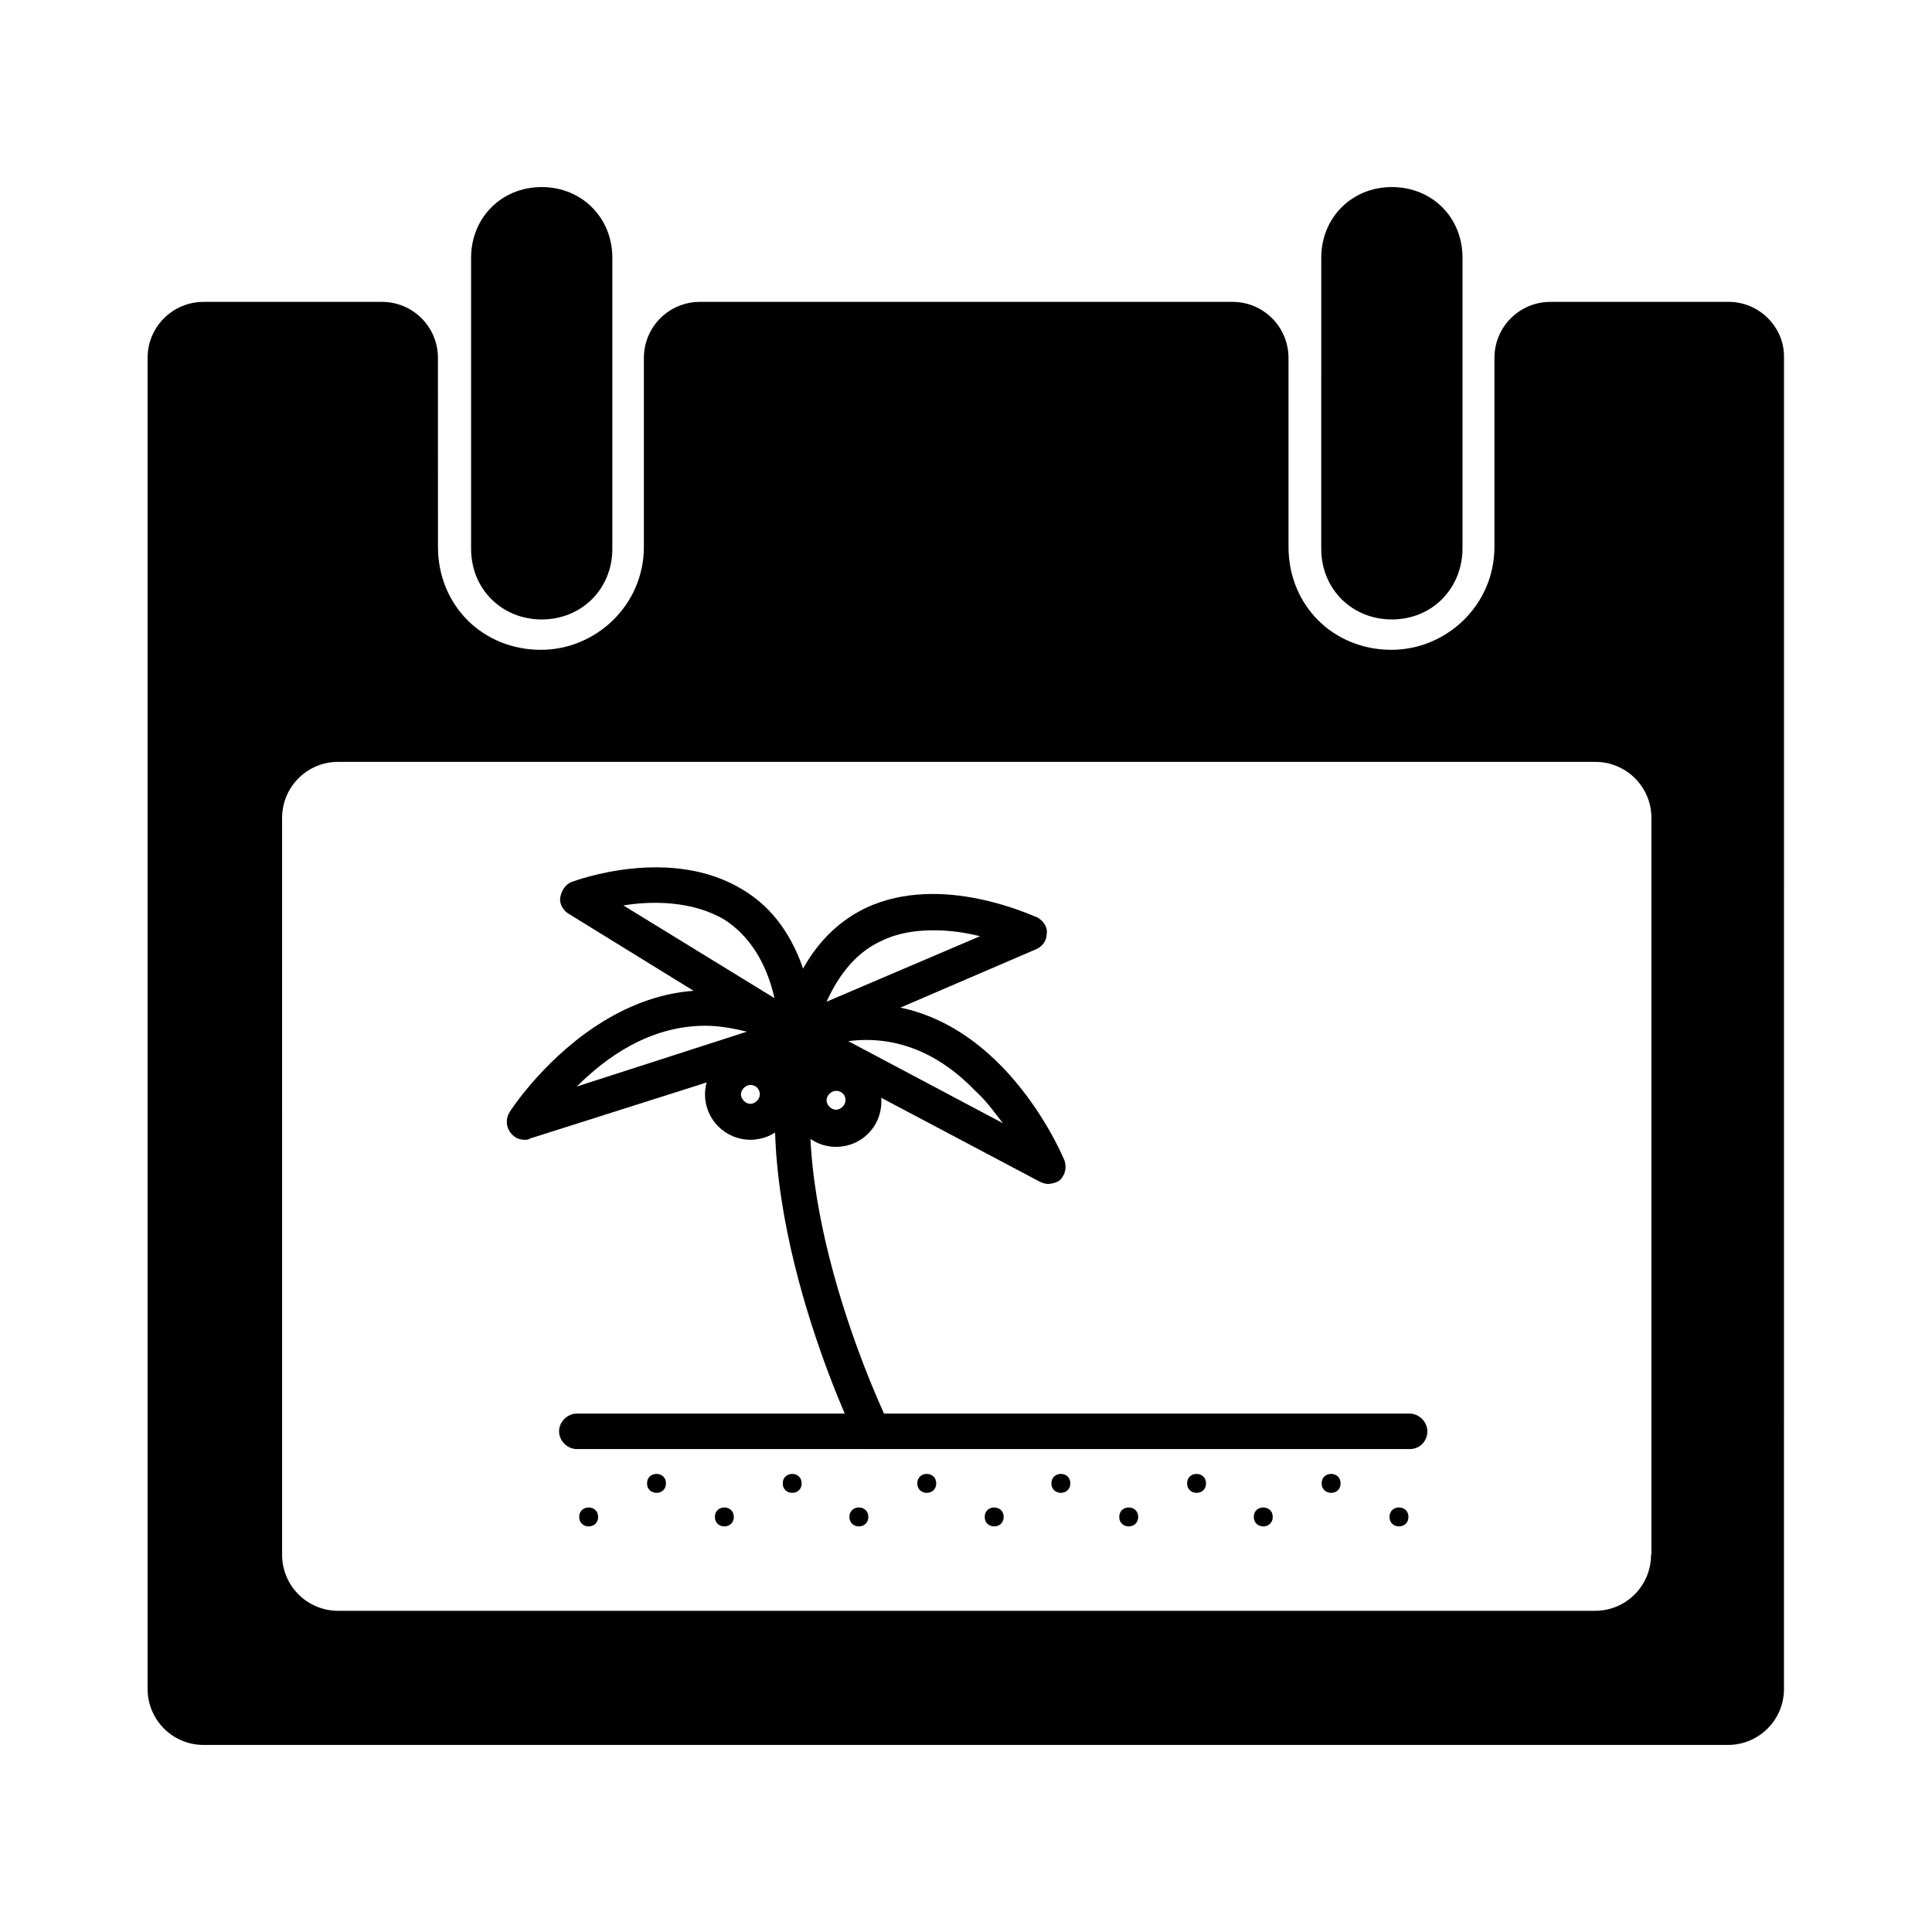
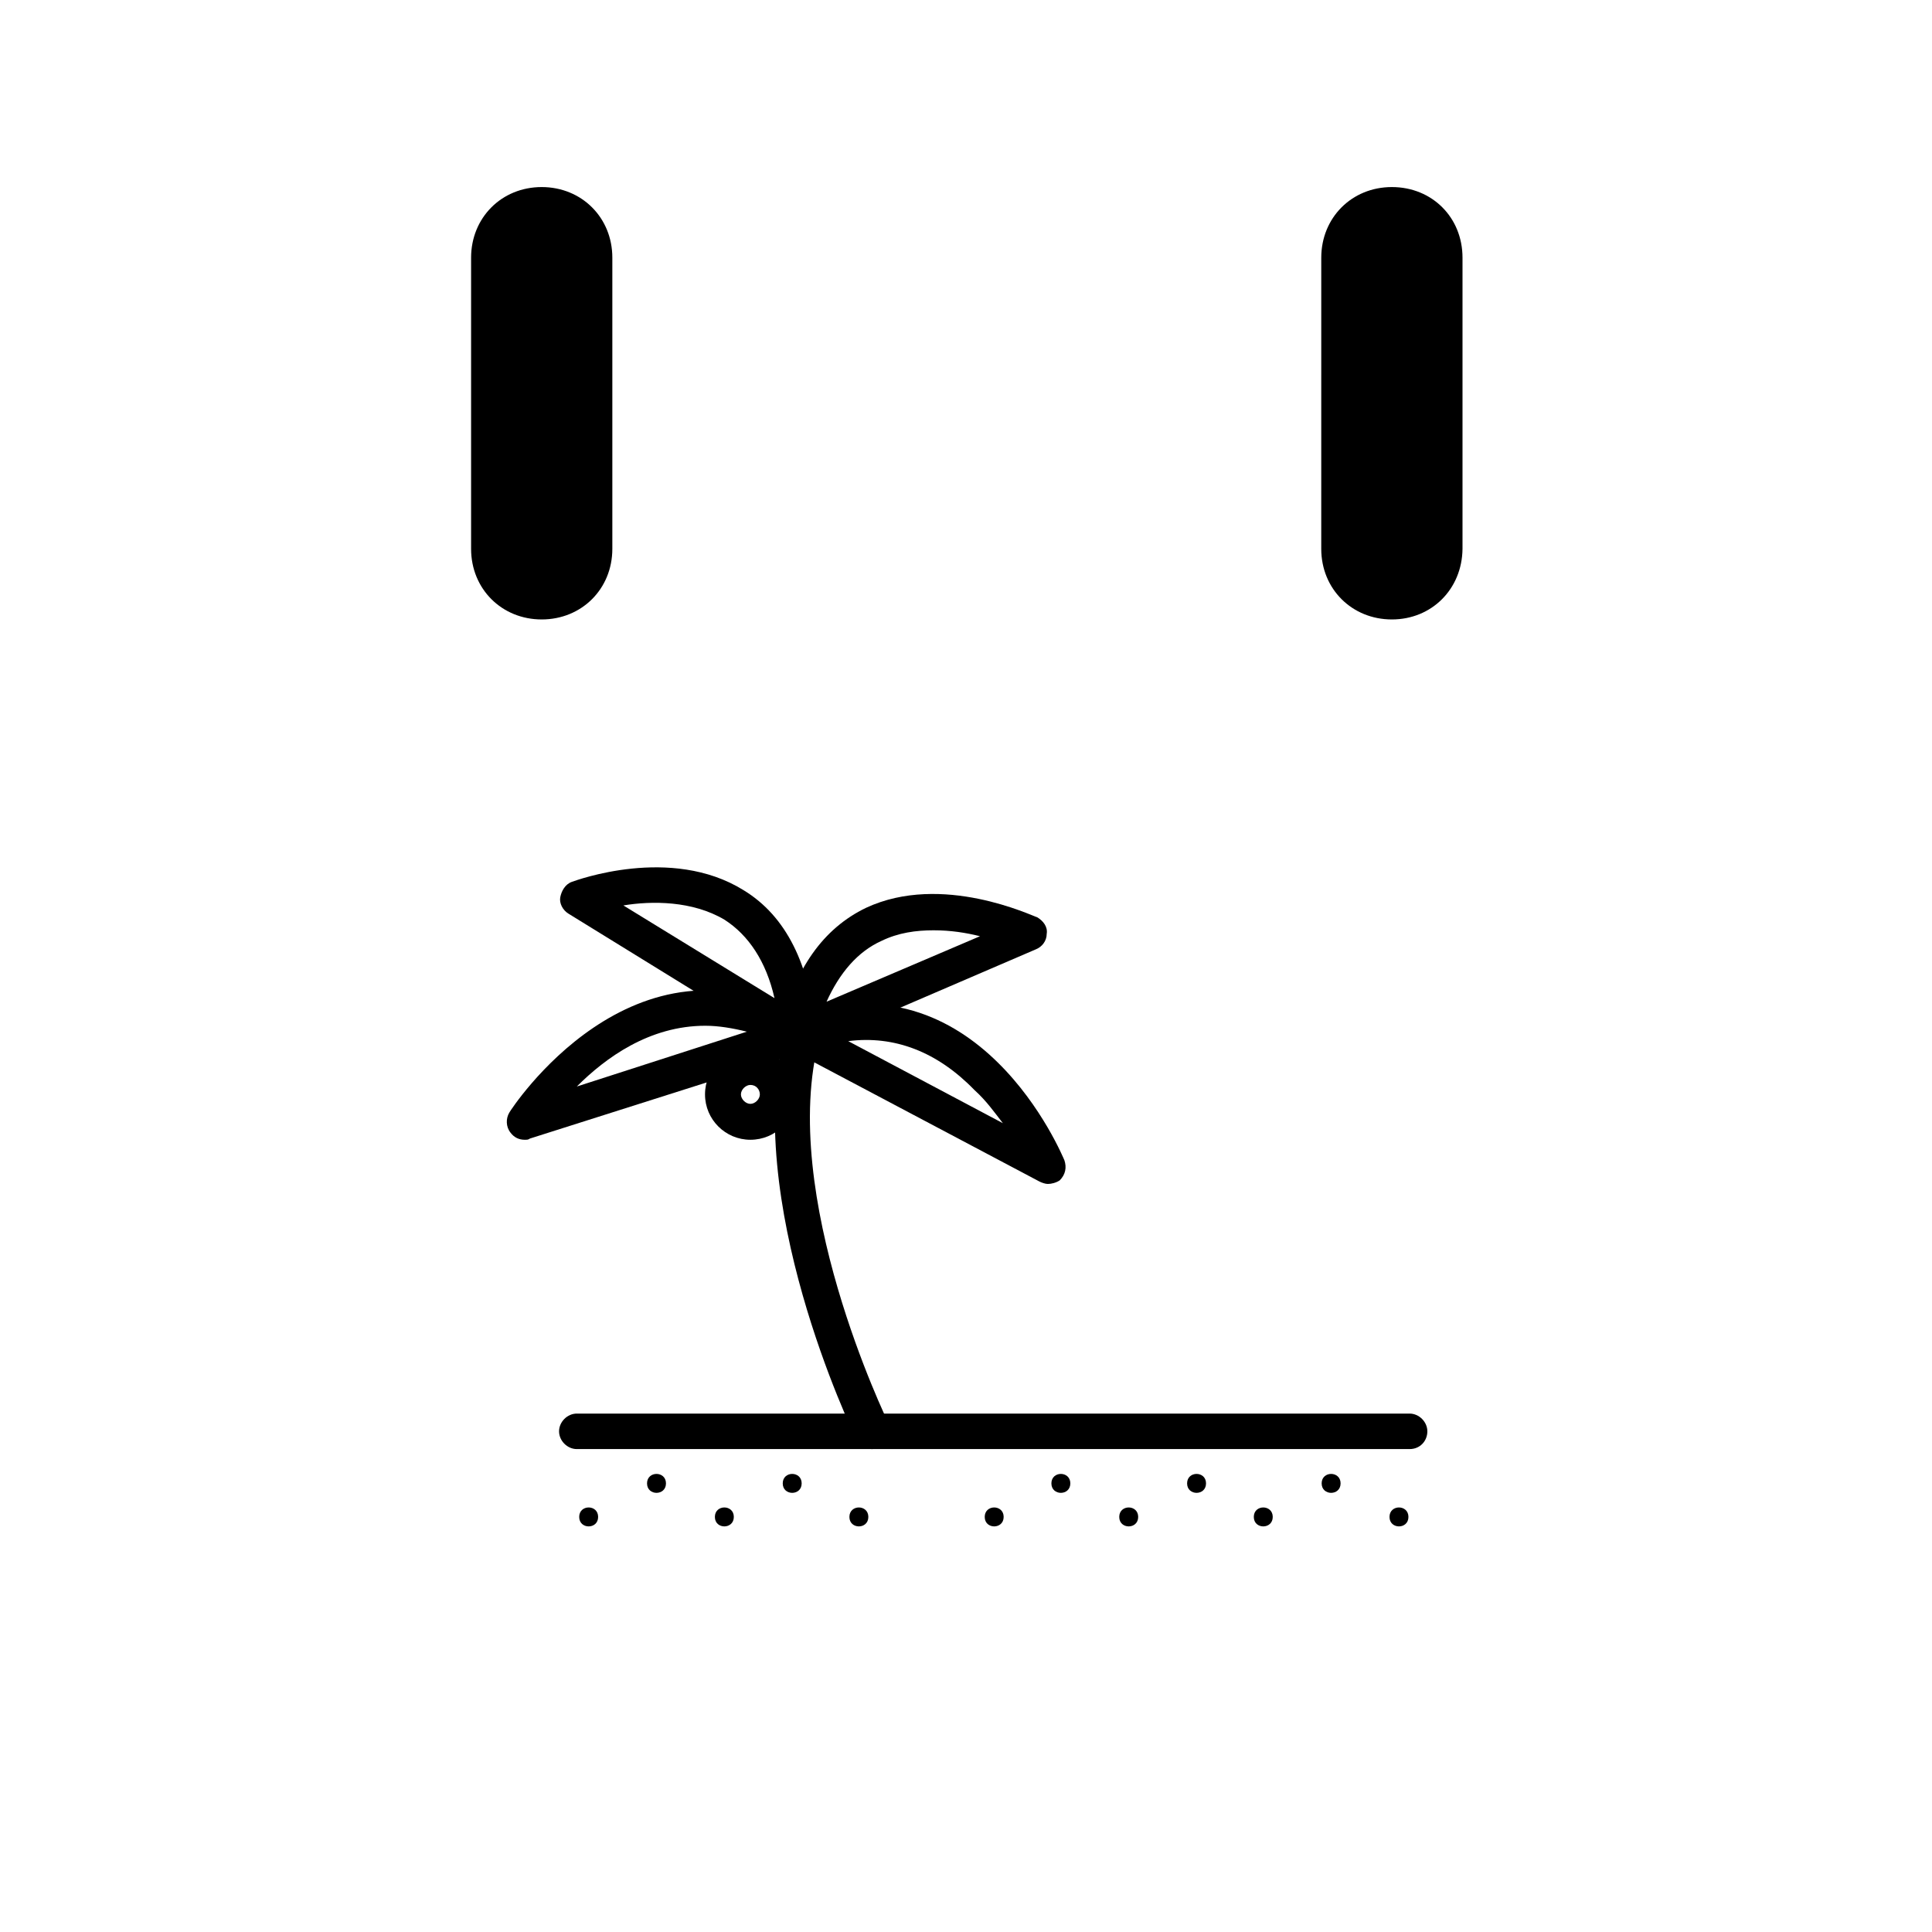
<svg xmlns="http://www.w3.org/2000/svg" fill="#000000" width="800px" height="800px" version="1.1" viewBox="144 144 512 512">
  <g>
    <path d="m287.56 308.16c-10.559 0-18.715-8.051-18.715-18.715v-77.156c0-10.559 8.051-18.715 18.715-18.715 10.559 0 18.715 8.051 18.715 18.715v77.156c0 10.664-8.156 18.715-18.715 18.715z" />
    <path d="m512.86 308.16c-10.559 0-18.715-8.051-18.715-18.715l0.004-77.156c0-10.559 8.051-18.715 18.715-18.715s18.715 8.051 18.715 18.715v77.156c-0.109 10.664-8.16 18.715-18.719 18.715z" />
-     <path d="m602.14 224h-47.254c-8.156 0-14.844 6.586-14.844 14.844v50.078c0 15.473-12.754 27.285-27.285 27.285-15.473 0-27.285-11.812-27.285-27.285l-0.008-50.078c0-8.156-6.586-14.844-14.844-14.844h-141.14c-8.156 0-14.844 6.586-14.844 14.844v50.078c0 15.473-12.754 27.285-27.285 27.285-15.473 0-27.285-11.812-27.285-27.285l-0.008-50.078c0-8.156-6.586-14.844-14.844-14.844h-47.258c-8.156 0-14.844 6.586-14.844 14.844v352.74c0 8.156 6.586 14.844 14.844 14.844h403.97c8.156 0 14.844-6.586 14.844-14.844l0.004-352.74c0.207-8.051-6.484-14.844-14.637-14.844zm-20.598 332.04c0 8.156-6.586 14.844-14.844 14.844h-333.09c-8.156 0-14.844-6.586-14.844-14.844l-0.004-195.29c0-8.156 6.586-14.844 14.844-14.844h333.19c8.156 0 14.844 6.586 14.844 14.844v195.19z" />
    <path d="m375.06 528.02c-1.883 0-3.449-0.941-4.078-2.508-1.254-2.508-30.527-63.668-18.922-108.41 0.629-2.508 3.137-4.078 5.644-3.449 2.508 0.629 4.078 3.137 3.449 5.644-11.082 41.297 17.98 101.2 18.297 101.83 1.254 2.195 0.312 5.019-2.195 6.273-0.625 0.312-1.566 0.625-2.195 0.625z" />
    <path d="m355.52 422.74c-0.941 0-2.195-0.312-3.137-1.254-1.254-1.254-1.883-2.824-1.566-4.703 3.766-16.102 11.395-26.766 22.688-32.199 20.176-9.41 44.117 2.195 45.375 2.508 1.566 0.941 2.824 2.508 2.508 4.391 0 1.883-1.254 3.449-2.824 4.078l-61.473 26.449c-0.316 0.73-0.945 0.73-1.57 0.73zm35.961-32.203c-4.703 0-9.41 0.629-13.906 2.824-6.273 2.824-11.082 8.469-14.531 16.102l40.668-17.355c-3.762-0.941-7.84-1.57-12.23-1.57z" />
    <path d="m283.06 446.05c-1.566 0-2.824-0.629-3.766-1.883-1.254-1.566-1.254-3.766-0.312-5.332 0.312-0.629 32.828-51.02 78.828-24.883 1.566 0.941 2.508 2.824 2.195 4.703-0.312 1.883-1.566 3.449-3.137 4.078l-72.449 23c-0.418 0.316-0.73 0.316-1.359 0.316zm47.883-30.215c-14.844 0-26.449 8.469-34.082 16.102l45.059-14.531c-3.762-0.941-7.527-1.57-10.977-1.57z" />
    <path d="m355.52 422.74c-0.941 0-1.566-0.312-2.508-0.629l-58.336-35.965c-1.566-0.941-2.508-2.824-2.195-4.391s1.254-3.449 3.137-4.078c0.941-0.312 26.137-9.723 45.375 2.195 11.395 6.898 17.668 19.863 19.238 37.848 0 1.883-0.629 3.449-2.195 4.391-0.949 0.629-1.891 0.629-2.516 0.629zm-46.316-38.789 40.043 24.57c-2.195-9.723-6.898-16.727-13.277-20.805-8.469-5.019-19.238-5.019-26.766-3.766z" />
    <path d="m421.69 457.76c-0.629 0-1.566-0.312-2.195-0.629l-66.18-35.023c-1.566-0.941-2.508-2.508-2.508-4.391s1.254-3.449 3.137-4.078c49.449-17.98 71.824 37.219 72.137 37.848 0.629 1.883 0.312 3.766-1.254 5.332-0.941 0.625-2.195 0.941-3.137 0.941zm-52.898-37.848 40.98 21.746c-2.195-2.824-4.391-5.961-7.527-8.781-9.828-10.141-21.223-14.531-33.453-12.965z" />
    <path d="m342.86 446.05c-6.586 0-12.023-5.332-12.023-12.023s5.332-12.023 12.023-12.023c6.586 0 12.023 5.332 12.023 12.023s-5.332 12.023-12.023 12.023zm0-14.531c-1.254 0-2.508 1.254-2.508 2.508s1.254 2.508 2.508 2.508c1.254 0 2.508-1.254 2.508-2.508s-0.938-2.508-2.508-2.508z" />
-     <path d="m365.55 447.93c-6.586 0-12.023-5.332-12.023-12.023s5.332-12.023 12.023-12.023c6.691 0 12.023 5.332 12.023 12.023s-5.332 12.023-12.023 12.023zm0-14.848c-1.254 0-2.508 1.254-2.508 2.508s1.254 2.508 2.508 2.508c1.254 0 2.508-1.254 2.508-2.508 0.105-1.148-0.836-2.508-2.508-2.508z" />
    <path d="m517.56 528.02h-220.7c-2.508 0-4.703-2.195-4.703-4.703s2.195-4.703 4.703-4.703h220.7c2.508 0 4.703 2.195 4.703 4.703s-1.883 4.703-4.703 4.703z" />
    <path d="m302.51 546c0 3.348-5.016 3.348-5.016 0 0-3.344 5.016-3.344 5.016 0" />
    <path d="m320.49 537.11c0 3.348-5.019 3.348-5.019 0 0-3.344 5.019-3.344 5.019 0" />
    <path d="m338.47 546c0 3.348-5.019 3.348-5.019 0 0-3.344 5.019-3.344 5.019 0" />
    <path d="m356.45 537.11c0 3.348-5.016 3.348-5.016 0 0-3.344 5.016-3.344 5.016 0" />
    <path d="m374.12 546c0 3.348-5.019 3.348-5.019 0 0-3.344 5.019-3.344 5.019 0" />
-     <path d="m392.11 537.11c0 3.348-5.019 3.348-5.019 0 0-3.344 5.019-3.344 5.019 0" />
    <path d="m409.98 546c0 3.348-5.019 3.348-5.019 0 0-3.344 5.019-3.344 5.019 0" />
    <path d="m427.65 537.11c0 3.348-5.019 3.348-5.019 0 0-3.344 5.019-3.344 5.019 0" />
    <path d="m445.63 546c0 3.348-5.019 3.348-5.019 0 0-3.344 5.019-3.344 5.019 0" />
    <path d="m463.61 537.11c0 3.348-5.016 3.348-5.016 0 0-3.344 5.016-3.344 5.016 0" />
    <path d="m481.29 546c0 3.348-5.019 3.348-5.019 0 0-3.344 5.019-3.344 5.019 0" />
    <path d="m499.27 537.11c0 3.348-5.019 3.348-5.019 0 0-3.344 5.019-3.344 5.019 0" />
    <path d="m517.25 546c0 3.348-5.016 3.348-5.016 0 0-3.344 5.016-3.344 5.016 0" />
  </g>
</svg>